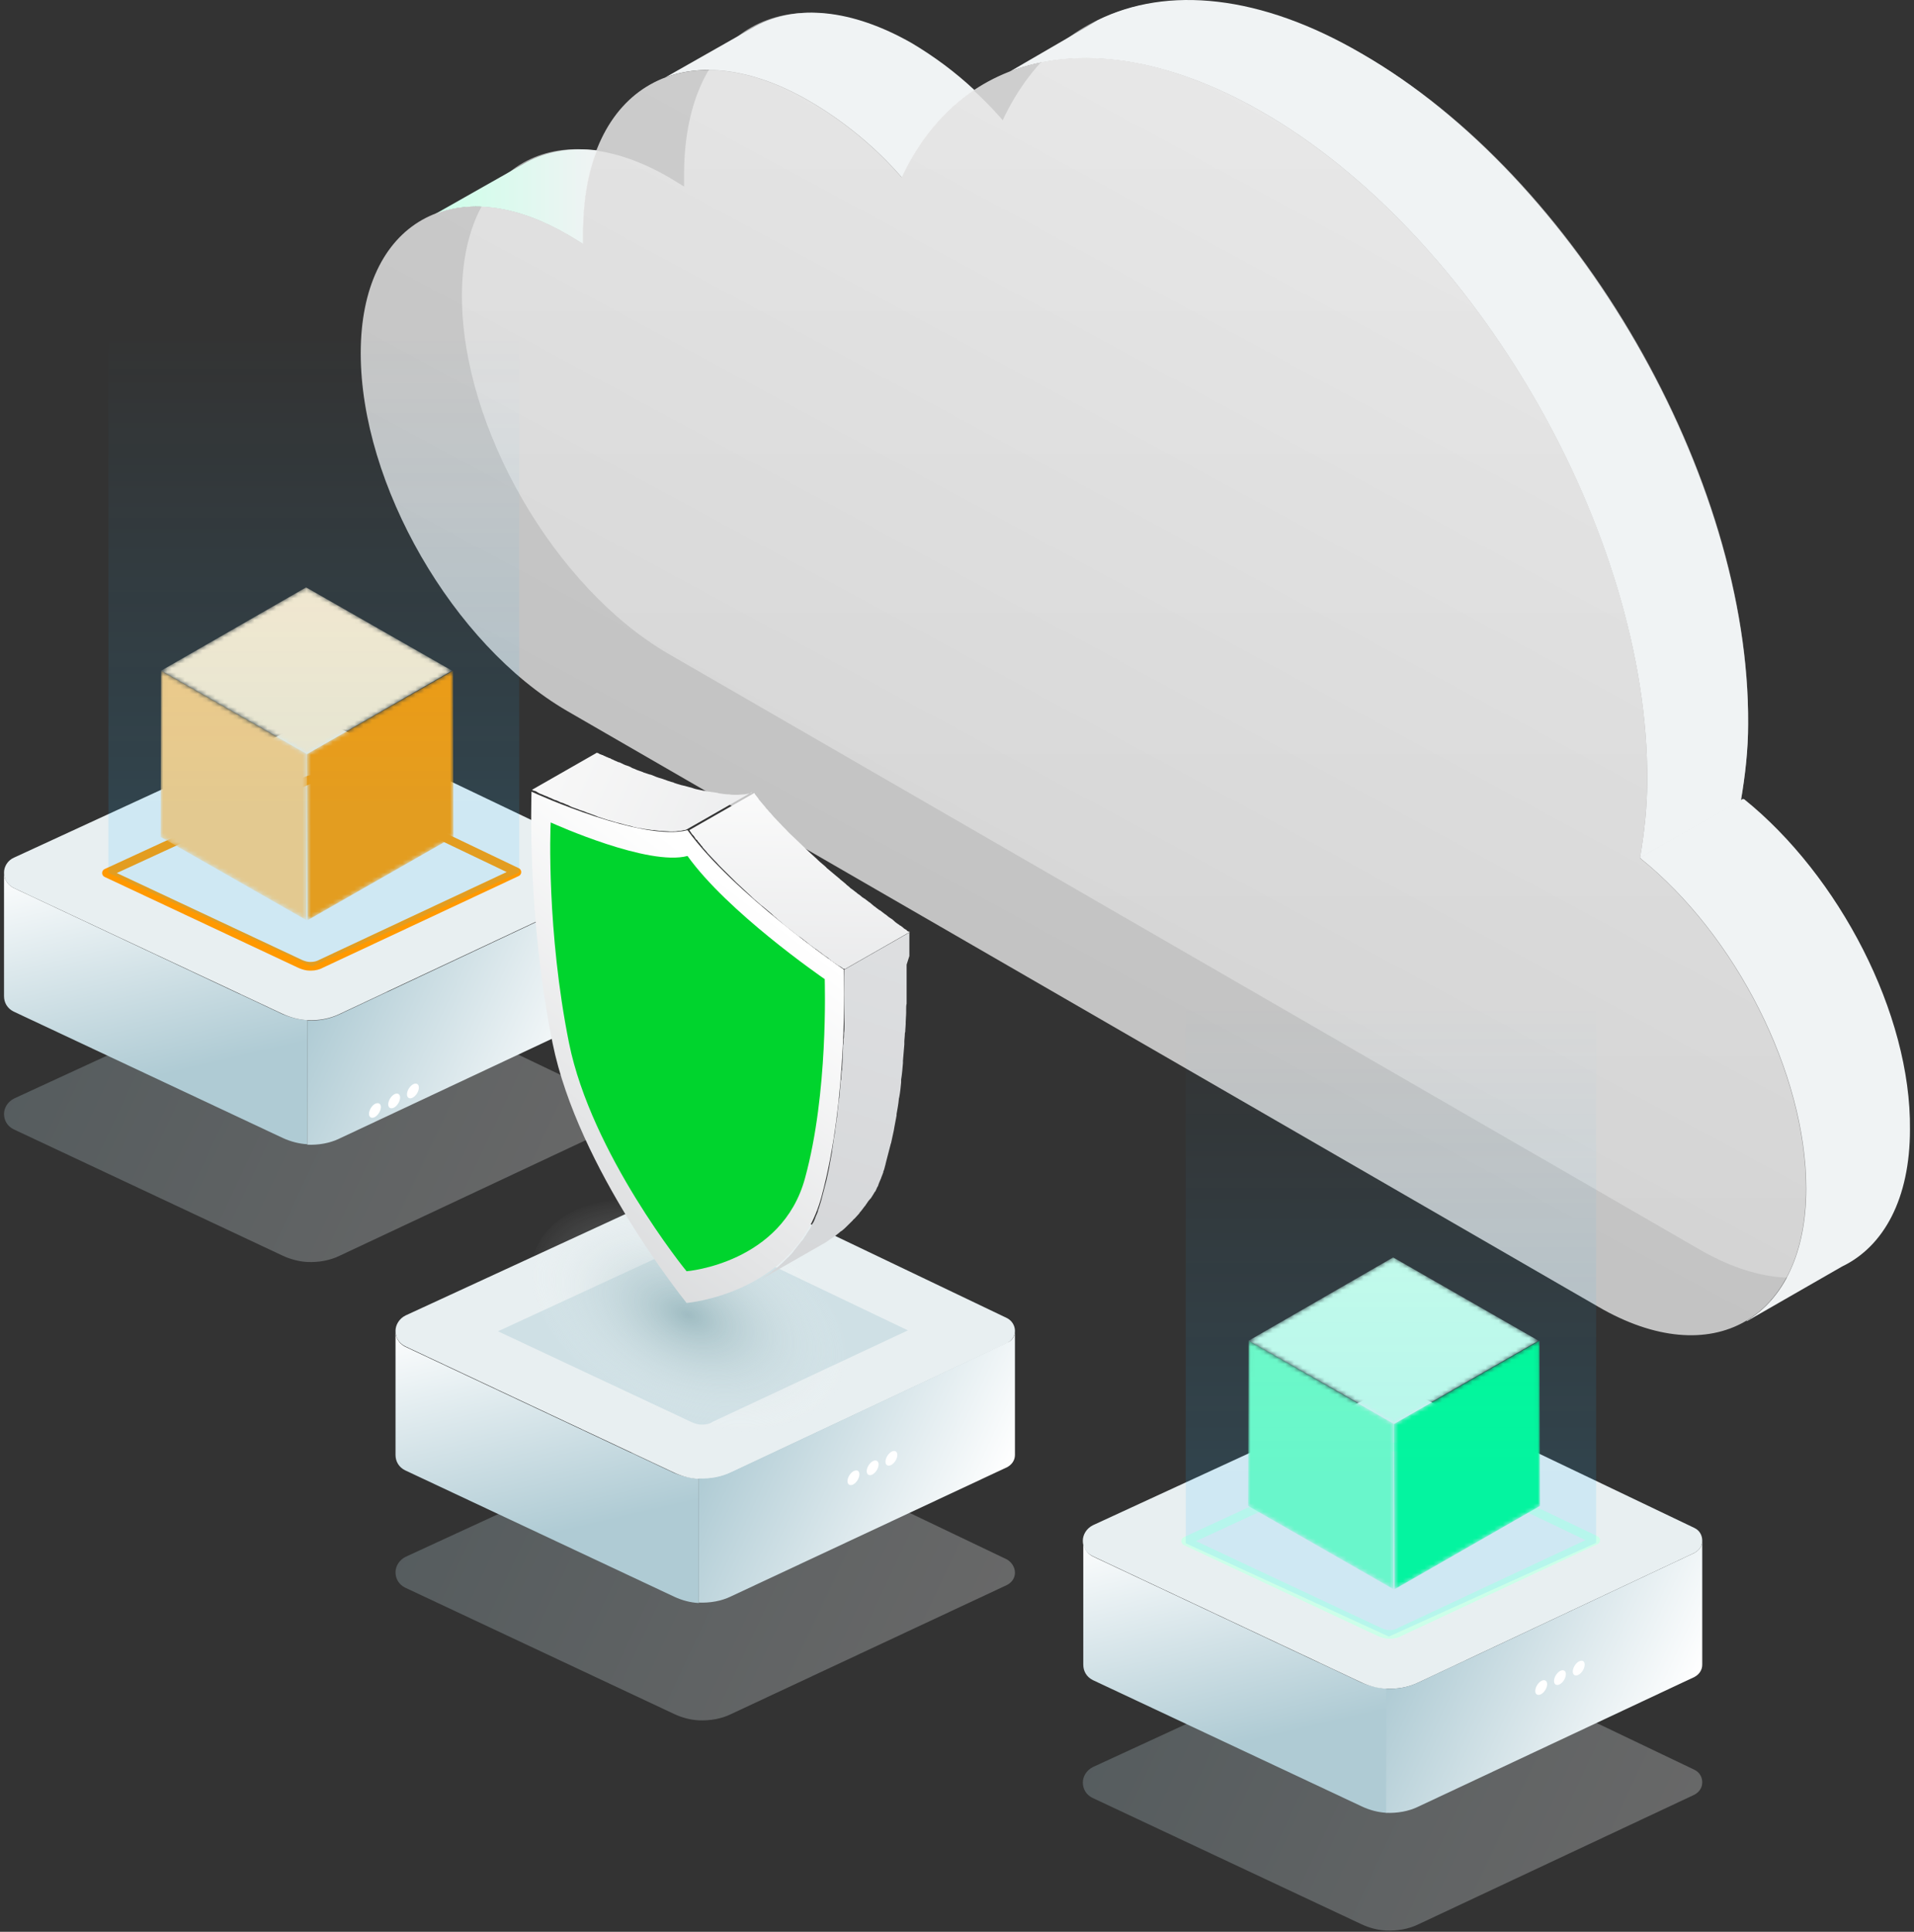
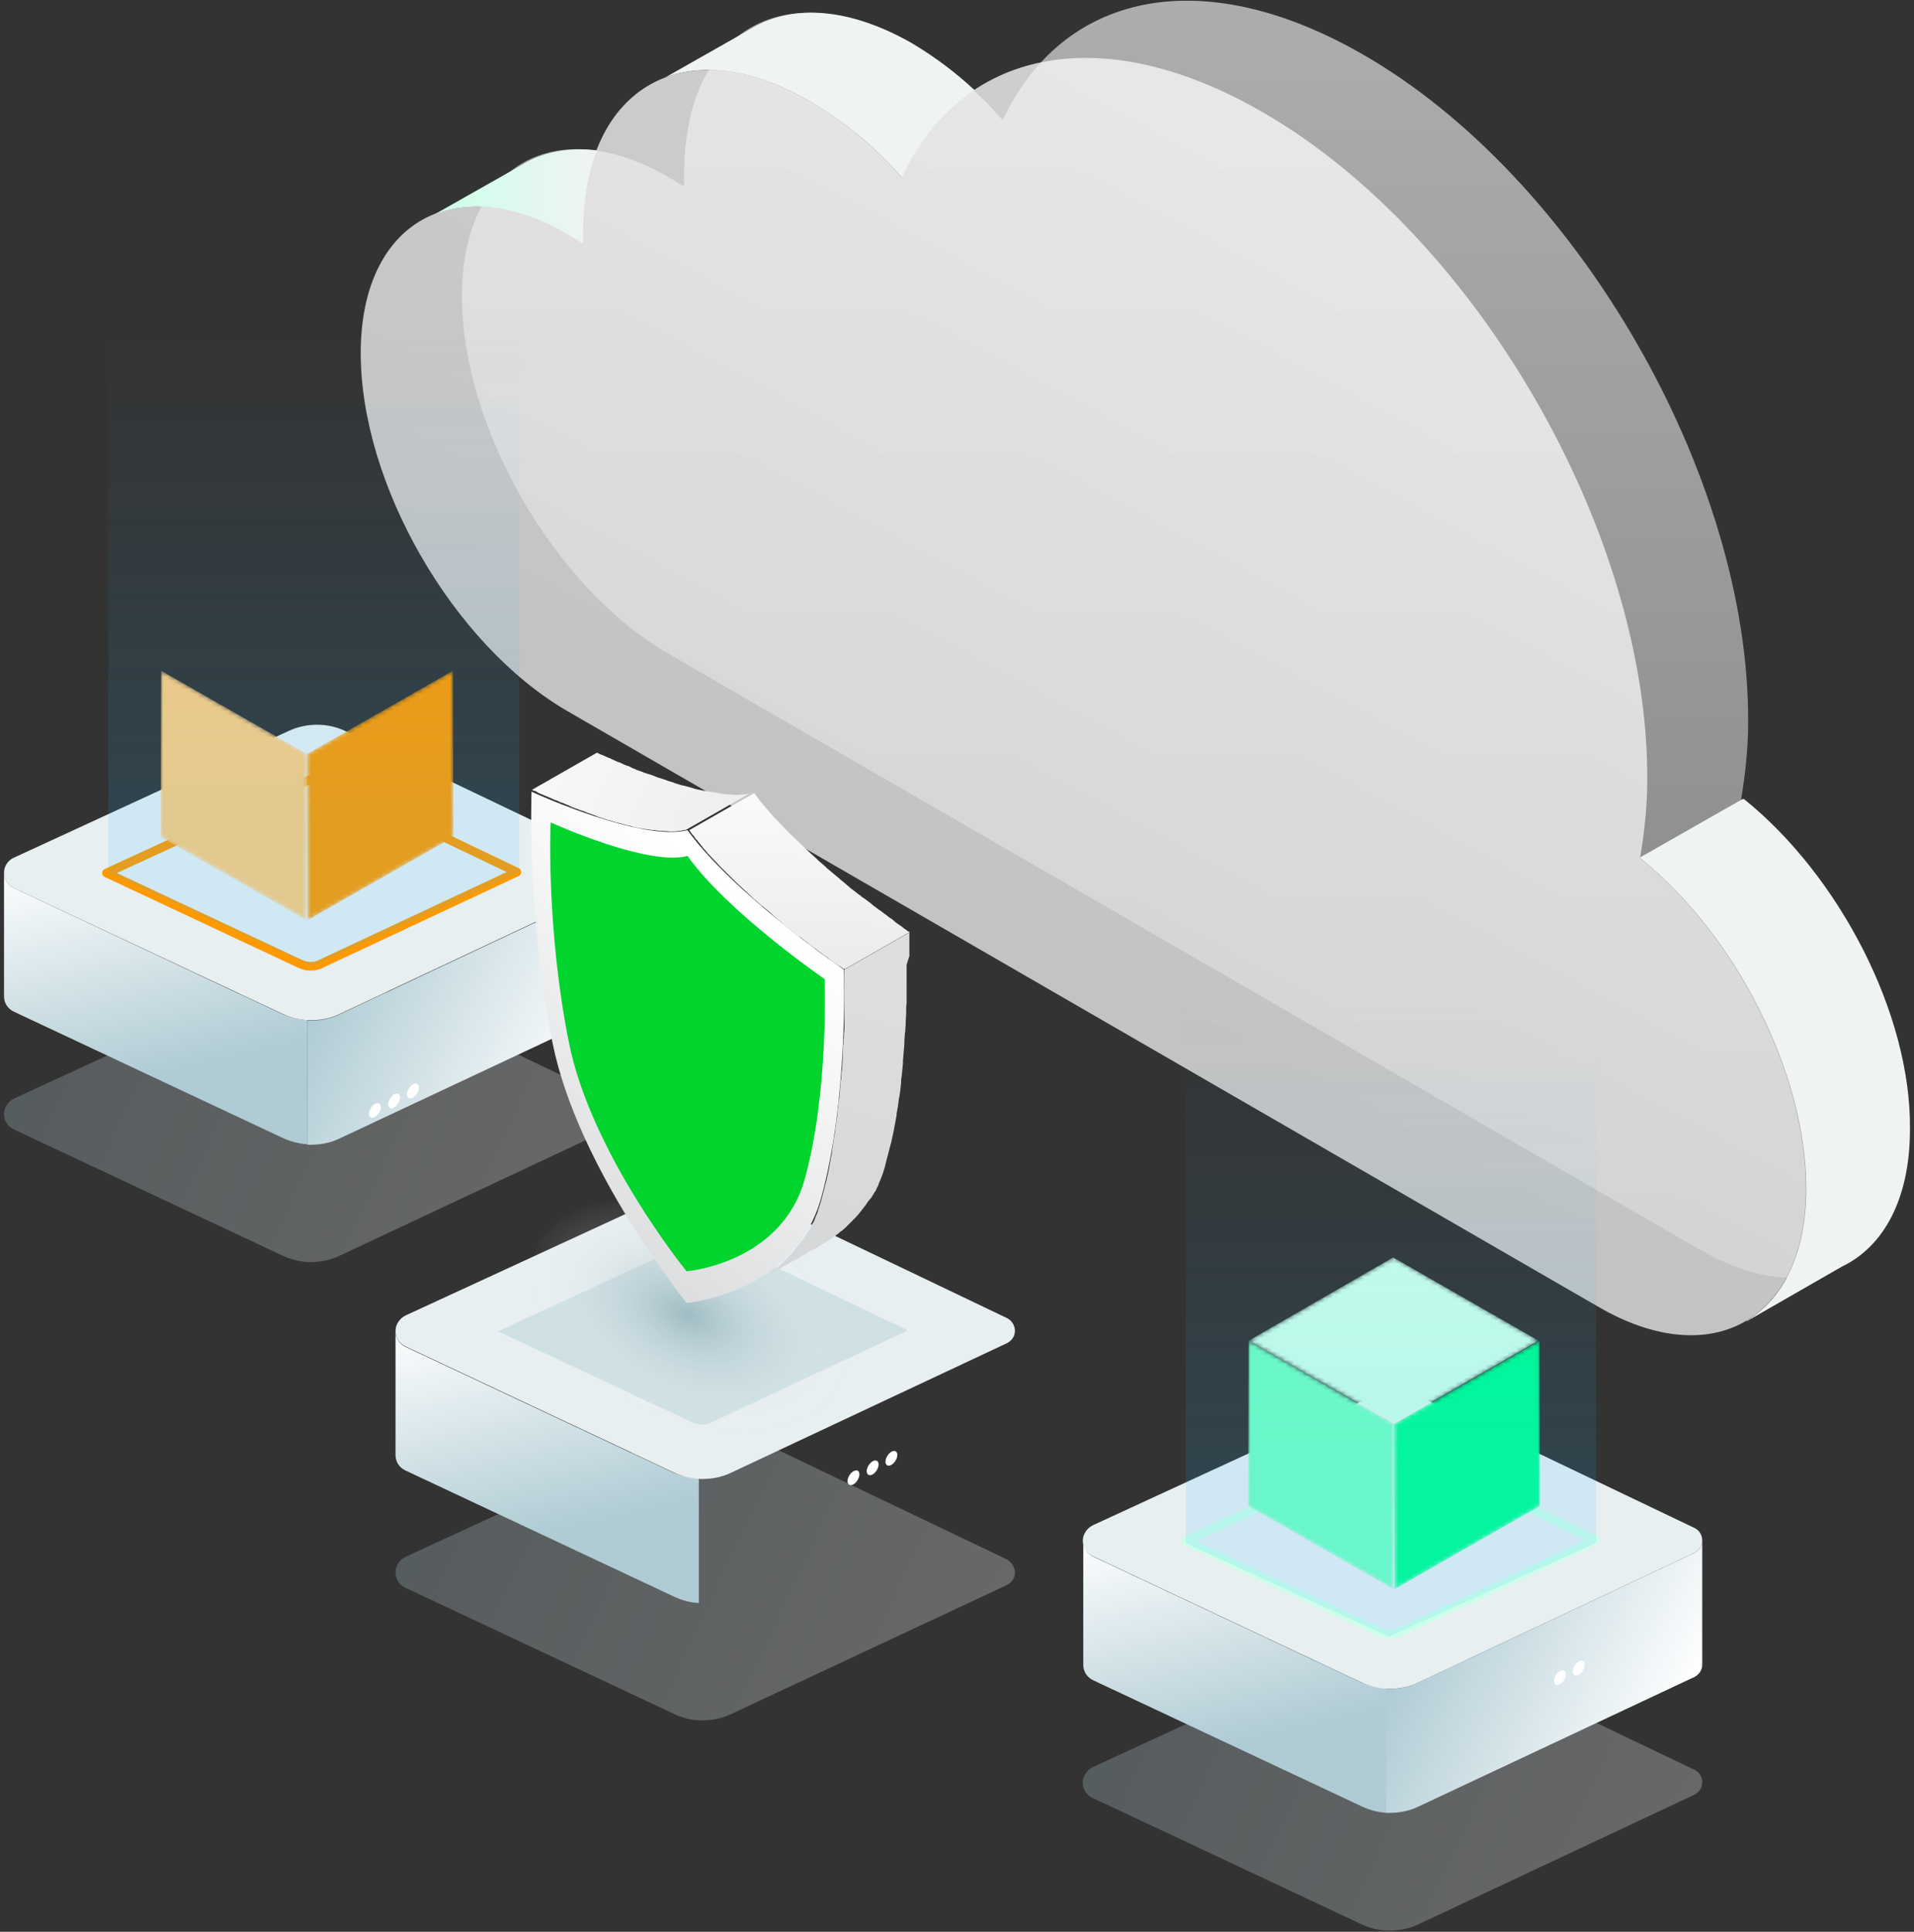
<svg xmlns="http://www.w3.org/2000/svg" width="440" height="444" viewBox="0 0 440 444" fill="none">
  <rect x="0" y="0" width="440" height="444" fill="#333333" stroke="none" />
  <g opacity="0.6">
    <path d="M313.084 12.386C275.952 -8.853 244.166 -1.556 230.512 27.629C224.516 20.694 217.22 14.698 209.274 10.075C180.738 -6.469 157.549 6.751 157.26 39.549V42.872L153.937 40.849C127.786 25.606 106.186 37.887 106.186 68.012C106.186 98.209 127.424 134.979 153.576 150.222L390.599 287.119C416.75 302.362 438.35 290.081 438.35 259.956C438.35 233.444 422.096 201.586 400.207 184.031C401.218 178.035 401.868 172.111 401.868 166.115C402.23 109.55 362.425 40.56 313.084 12.386Z" fill="url(#paint0_linear_958_21520)" />
  </g>
  <path d="M130.747 54.069L134.07 56.092V52.769C134.143 45.762 135.226 39.693 137.249 34.564C131.181 33.842 125.69 34.781 121.139 37.237L99.973 49.229C108.28 45.906 119.044 47.206 130.747 54.069Z" fill="url(#paint1_linear_958_21520)" />
-   <path d="M289.822 25.532C339.235 53.706 378.967 122.624 378.678 179.333C378.678 185.257 378.028 191.253 377.017 197.177L400.206 184.029C401.217 178.033 401.868 172.398 401.868 166.475C402.229 109.765 362.424 40.847 313.011 12.312C289.822 -1.269 268.294 -3.292 252.329 4.655C250.667 5.666 249.006 6.677 247.344 7.616L232.173 16.43C247.85 10.434 267.933 13.034 289.822 25.532Z" fill="#F0F3F4" />
  <path d="M186.084 23.222C194.031 27.845 201.327 33.841 207.323 40.777C211.369 32.108 217.076 25.317 224.011 20.694C219.604 16.576 214.836 13.036 209.635 9.93C195.693 1.983 183.123 0.972 173.803 5.956L152.926 17.804C161.956 14.409 173.514 15.926 186.084 23.222Z" fill="#F0F3F4" />
  <path d="M400.929 183.666H400.568L377.09 197.031C377.09 197.103 377.09 197.175 377.09 197.247C398.979 214.802 415.233 246.66 415.233 273.173C415.233 288.054 409.96 298.529 401.507 303.586L401.58 303.658L423.469 291.089C433.077 286.465 439.073 275.484 439.073 259.591C439.362 233.007 422.746 201.221 400.929 183.666Z" fill="#F0F3F4" />
  <path opacity="0.8" d="M289.822 25.534C252.69 4.295 220.832 11.591 207.251 40.776C201.255 33.841 193.958 27.845 186.012 23.222C157.477 6.679 134.287 19.899 133.998 52.696V56.019L130.675 53.997C104.524 38.754 82.924 51.035 82.924 81.159C82.924 111.356 104.163 148.127 130.314 163.37L367.409 300.339C393.56 315.582 415.161 303.301 415.161 273.176C415.161 246.664 398.906 214.805 377.017 197.251C378.029 191.255 378.679 185.331 378.679 179.335C379.04 122.626 339.235 53.708 289.822 25.534Z" fill="url(#paint2_linear_958_21520)" />
  <path opacity="0.26" d="M233.32 361.464C233.32 362.609 232.689 363.65 231.532 364.274L168.116 393.939C165.803 395.084 163.173 395.5 160.649 395.396C158.651 395.292 156.758 394.772 154.97 393.939L93.132 364.899C91.66 364.17 90.924 362.817 90.924 361.36C90.924 360.007 91.765 358.549 93.237 357.821L156.443 328.677C160.544 326.803 165.382 326.803 169.483 328.781L231.532 358.445C232.689 359.174 233.32 360.319 233.32 361.464Z" fill="url(#paint3_linear_958_21520)" />
  <path d="M160.649 339.915V368.435C158.651 368.331 156.758 367.81 154.97 366.977L93.132 337.937C91.66 337.209 90.924 335.856 90.924 334.398V305.983C90.924 307.336 91.66 308.793 93.132 309.522L154.97 338.562C156.758 339.29 158.756 339.707 160.649 339.915Z" fill="url(#paint4_linear_958_21520)" />
  <path d="M233.32 305.88C233.32 307.025 232.689 308.066 231.532 308.691L168.116 338.459C165.803 339.604 163.173 340.021 160.649 339.917C158.651 339.813 156.758 339.292 154.97 338.459L93.132 309.419C91.66 308.691 90.924 307.338 90.924 305.88C90.924 304.527 91.765 303.07 93.237 302.341L156.443 273.197C160.544 271.324 165.382 271.324 169.483 273.301L231.532 302.966C232.689 303.59 233.32 304.735 233.32 305.88Z" fill="#E8EFF1" />
  <path d="M161.491 327.424H161.176C160.545 327.424 159.808 327.216 159.072 326.904L114.481 305.982L160.229 284.853C160.965 284.54 161.807 284.332 162.543 284.332C163.279 284.332 164.225 284.54 164.962 284.853L208.711 305.774L163.805 326.799C163.279 327.216 162.332 327.424 161.491 327.424Z" fill="#CFE0E5" />
-   <path d="M233.32 305.883V334.403C233.32 335.548 232.689 336.588 231.532 337.213L168.117 366.878C165.803 368.023 163.174 368.439 160.65 368.335V339.815C163.174 339.919 165.698 339.503 168.117 338.358L231.532 308.589C232.689 308.173 233.32 307.028 233.32 305.883Z" fill="url(#paint5_linear_958_21520)" />
  <path d="M204.924 333.666C204.188 334.083 203.557 335.123 203.557 335.956C203.557 336.789 204.188 337.101 204.924 336.685C205.66 336.268 206.291 335.227 206.291 334.395C206.291 333.562 205.66 333.25 204.924 333.666Z" fill="white" />
  <path d="M200.613 335.853C199.877 336.269 199.246 337.31 199.246 338.142C199.246 338.975 199.877 339.287 200.613 338.871C201.349 338.455 201.98 337.414 201.98 336.581C201.98 335.748 201.349 335.436 200.613 335.853Z" fill="white" />
  <path d="M196.195 338.139C195.459 338.555 194.828 339.596 194.828 340.429C194.828 341.261 195.459 341.574 196.195 341.157C196.931 340.741 197.562 339.7 197.562 338.867C197.562 338.035 197.037 337.722 196.195 338.139Z" fill="white" />
  <path opacity="0.26" d="M143.32 256.019C143.32 257.164 142.689 258.205 141.532 258.829L78.116 288.598C75.803 289.743 73.174 290.159 70.65 290.055C68.757 289.951 66.758 289.431 64.971 288.598L3.132 259.558C1.66 258.829 0.924 257.476 0.924 256.019C0.924 254.666 1.765 253.209 3.237 252.48L66.443 223.336C70.544 221.462 75.382 221.462 79.484 223.44L141.532 253.105C142.689 253.729 143.32 254.874 143.32 256.019Z" fill="url(#paint6_linear_958_21520)" />
  <path d="M70.65 234.474V262.994C68.757 262.89 66.758 262.369 64.971 261.537L3.132 232.497C1.66 231.768 0.924 230.415 0.924 228.958V200.542C0.924 201.895 1.66 203.352 3.132 204.081L64.971 233.121C66.758 233.85 68.757 234.37 70.65 234.474Z" fill="url(#paint7_linear_958_21520)" />
  <path d="M143.32 200.438C143.32 201.583 142.689 202.624 141.532 203.248L78.116 233.017C75.803 234.162 73.174 234.578 70.65 234.474C68.757 234.37 66.758 233.85 64.971 233.017L3.132 204.081C1.66 203.352 0.924 201.999 0.924 200.542C0.924 199.189 1.765 197.732 3.237 197.107L66.443 167.963C70.544 166.089 75.382 166.089 79.484 168.067L141.532 197.732C142.689 198.252 143.32 199.397 143.32 200.438Z" fill="#E8EFF1" />
  <path d="M71.491 222.09H71.175C70.544 222.09 69.808 221.882 69.072 221.569L24.481 200.648L70.334 179.518C71.07 179.206 71.912 178.998 72.648 178.998C73.384 178.998 74.331 179.206 75.067 179.518L118.816 200.44L73.91 221.465C73.174 221.882 72.332 222.09 71.491 222.09Z" stroke="#FF9900" stroke-width="2" stroke-linecap="round" stroke-linejoin="round" />
  <path d="M143.32 200.542V229.062C143.32 230.207 142.689 231.248 141.532 231.872L78.117 261.641C75.803 262.786 73.174 263.202 70.65 263.098V234.578C73.174 234.682 75.698 234.266 78.117 233.121L141.532 203.352C142.689 202.728 143.32 201.687 143.32 200.542Z" fill="url(#paint8_linear_958_21520)" />
  <path d="M94.926 249.236C94.19 249.653 93.559 250.694 93.559 251.526C93.559 252.359 94.19 252.671 94.926 252.255C95.662 251.839 96.293 250.798 96.293 249.965C96.293 249.132 95.662 248.82 94.926 249.236Z" fill="white" />
  <path d="M90.615 251.529C89.879 251.946 89.248 252.987 89.248 253.819C89.248 254.652 89.879 254.964 90.615 254.548C91.351 254.131 91.982 253.091 91.982 252.258C91.982 251.425 91.351 251.113 90.615 251.529Z" fill="white" />
  <path d="M86.197 253.712C85.461 254.128 84.83 255.169 84.83 256.002C84.83 256.835 85.461 257.147 86.197 256.731C86.933 256.314 87.564 255.273 87.564 254.441C87.564 253.712 87.039 253.296 86.197 253.712Z" fill="white" />
  <mask id="mask0_958_21520" style="mask-type:luminance" maskUnits="userSpaceOnUse" x="36" y="154" width="35" height="58">
    <path d="M36.924 192.352L37.029 154.152L70.577 173.304L70.472 211.504L36.924 192.352Z" fill="white" />
  </mask>
  <g mask="url(#mask0_958_21520)">
    <path d="M70.577 173.304L37.029 154.152L36.924 192.352L70.472 211.504L70.577 173.304Z" fill="#FFCC80" />
  </g>
  <mask id="mask1_958_21520" style="mask-type:luminance" maskUnits="userSpaceOnUse" x="70" y="154" width="35" height="58">
    <path d="M70.682 211.505L70.577 173.305L104.125 154.153L104.231 192.353L70.682 211.505Z" fill="white" />
  </mask>
  <g mask="url(#mask1_958_21520)">
    <path d="M104.125 154.153L70.577 173.305L70.682 211.505L104.231 192.353L104.125 154.153Z" fill="#FF9900" />
  </g>
  <mask id="mask2_958_21520" style="mask-type:luminance" maskUnits="userSpaceOnUse" x="37" y="135" width="67" height="39">
    <path d="M37.031 154.152L70.369 135L103.917 154.152L70.579 173.304L37.031 154.152Z" fill="white" />
  </mask>
  <g mask="url(#mask2_958_21520)">
-     <path d="M103.917 154.152L70.369 135L37.031 154.152L70.579 173.304L103.917 154.152Z" fill="#FFEBCC" />
-   </g>
+     </g>
  <path opacity="0.26" d="M391.32 409.678C391.32 410.823 390.689 411.864 389.532 412.489L326.116 442.257C323.803 443.402 321.173 443.819 318.649 443.715C316.651 443.611 314.758 443.09 312.97 442.257L251.132 413.217C249.66 412.489 248.924 411.135 248.924 409.678C248.924 408.325 249.765 406.868 251.238 406.139L314.443 376.995C318.544 375.122 323.382 375.122 327.483 377.099L389.532 406.764C390.794 407.388 391.32 408.533 391.32 409.678Z" fill="url(#paint9_linear_958_21520)" />
  <path d="M318.754 388.134V416.653C316.756 416.549 314.863 416.029 313.075 415.196L251.237 386.156C249.765 385.427 249.029 384.074 249.029 382.617V354.201C249.029 355.554 249.765 357.012 251.237 357.74L313.075 386.78C314.863 387.509 316.756 387.925 318.754 388.134Z" fill="url(#paint10_linear_958_21520)" />
  <path d="M391.32 354.099C391.32 355.244 390.689 356.285 389.532 356.909L326.116 386.678C323.803 387.823 321.173 388.239 318.649 388.135C316.651 388.031 314.758 387.511 312.97 386.678L251.132 357.638C249.66 356.909 248.924 355.556 248.924 354.099C248.924 352.746 249.765 351.289 251.238 350.56L314.443 321.416C318.544 319.542 323.382 319.542 327.483 321.52L389.532 351.185C390.794 351.809 391.32 352.954 391.32 354.099Z" fill="#E8EFF1" />
  <path d="M319.596 375.643H319.281C318.65 375.643 317.913 375.435 317.177 375.122L272.586 354.201L318.334 333.071C319.07 332.759 319.912 332.551 320.648 332.551C321.384 332.551 322.33 332.759 323.067 333.071L366.816 353.993L321.91 375.018C321.279 375.435 320.437 375.643 319.596 375.643Z" stroke="#CCFFE9" stroke-width="2" stroke-linecap="round" stroke-linejoin="round" />
  <path d="M391.32 354.102V382.621C391.32 383.766 390.689 384.807 389.532 385.432L326.117 415.201C323.803 416.345 321.174 416.762 318.65 416.658V388.138C321.174 388.242 323.698 387.826 326.117 386.681L389.532 356.912C390.689 356.287 391.32 355.247 391.32 354.102Z" fill="url(#paint11_linear_958_21520)" />
  <path d="M362.924 381.885C362.188 382.301 361.557 383.342 361.557 384.175C361.557 385.008 362.188 385.32 362.924 384.903C363.66 384.487 364.291 383.446 364.291 382.614C364.291 381.781 363.766 381.469 362.924 381.885Z" fill="white" />
  <path d="M358.613 384.071C357.877 384.488 357.246 385.529 357.246 386.361C357.246 387.194 357.877 387.506 358.613 387.09C359.349 386.673 359.98 385.633 359.98 384.8C359.98 383.967 359.349 383.655 358.613 384.071Z" fill="white" />
-   <path d="M354.301 386.357C353.565 386.774 352.934 387.815 352.934 388.647C352.934 389.48 353.565 389.792 354.301 389.376C355.037 388.96 355.668 387.919 355.668 387.086C355.668 386.253 355.037 385.941 354.301 386.357Z" fill="white" />
  <mask id="mask3_958_21520" style="mask-type:luminance" maskUnits="userSpaceOnUse" x="286" y="308" width="35" height="58">
    <path d="M286.924 346.121L287.029 308.129L320.472 327.281L320.367 365.272L286.924 346.121Z" fill="white" />
  </mask>
  <g mask="url(#mask3_958_21520)">
    <path d="M320.472 327.281L287.029 308.129L286.924 346.121L320.367 365.272L320.472 327.281Z" fill="#73FFC3" />
  </g>
  <mask id="mask4_958_21520" style="mask-type:luminance" maskUnits="userSpaceOnUse" x="320" y="308" width="35" height="58">
    <path d="M320.576 365.272L320.471 327.281L353.914 308.129L354.019 346.121L320.576 365.272Z" fill="white" />
  </mask>
  <g mask="url(#mask4_958_21520)">
    <path d="M353.914 308.129L320.471 327.281L320.576 365.272L354.019 346.121L353.914 308.129Z" fill="#00FD92" />
  </g>
  <mask id="mask5_958_21520" style="mask-type:luminance" maskUnits="userSpaceOnUse" x="287" y="289" width="67" height="39">
    <path d="M287.028 308.152L320.261 289L353.704 308.152L320.471 327.2L287.028 308.152Z" fill="white" />
  </mask>
  <g mask="url(#mask5_958_21520)">
    <path d="M353.704 308.152L320.261 289L287.028 308.152L320.471 327.2L353.704 308.152Z" fill="#CCFFE9" />
  </g>
  <g opacity="0.5">
    <g opacity="0.25">
      <path d="M366.921 217V354.603L319.28 376.148L272.586 354.707V217.416L366.921 217Z" fill="url(#paint12_linear_958_21520)" />
    </g>
  </g>
  <g opacity="0.5">
    <g opacity="0.25">
      <path d="M119.364 63V200.498L71.723 222.148L24.924 200.603V63.312L119.364 63Z" fill="url(#paint13_linear_958_21520)" />
    </g>
  </g>
  <path opacity="0.5" d="M123.465 286.474C128.934 274.504 149.547 272.006 169.423 280.957C189.3 289.909 200.868 306.875 195.4 318.845C189.931 330.815 169.318 333.313 149.442 324.361C129.565 315.41 117.997 298.444 123.465 286.474Z" fill="url(#paint14_radial_958_21520)" />
  <path d="M172.348 182.368C171.927 182.472 171.507 182.472 171.086 182.576H170.981C170.56 182.576 170.034 182.68 169.614 182.68H169.193C168.667 182.68 168.141 182.68 167.616 182.576H167.51C166.879 182.576 166.143 182.472 165.512 182.368C165.407 182.368 165.197 182.368 165.091 182.264C164.881 182.264 164.671 182.16 164.46 182.16C164.25 182.16 164.04 182.056 163.724 182.056C163.409 182.056 163.304 181.951 162.988 181.951C162.673 181.951 162.567 181.847 162.357 181.847C162.042 181.743 161.621 181.743 161.305 181.639C161.095 181.639 160.99 181.535 160.78 181.535C160.254 181.431 159.728 181.327 159.202 181.119C158.571 180.911 157.94 180.806 157.309 180.598C157.099 180.598 156.994 180.494 156.783 180.494C156.152 180.286 155.626 180.182 155.101 179.974C154.995 179.974 154.995 179.974 154.89 179.87C154.049 179.662 153.208 179.349 152.366 179.037C152.261 179.037 152.156 178.933 152.051 178.933C151.209 178.725 150.473 178.413 149.737 178.1C149.632 178.1 149.527 177.996 149.316 177.996C148.896 177.892 148.475 177.684 148.054 177.58C147.949 177.58 147.844 177.476 147.844 177.476C147.318 177.268 146.898 177.163 146.372 176.955C146.267 176.851 146.056 176.851 145.951 176.747C145.636 176.643 145.32 176.539 145.005 176.331C144.899 176.227 144.689 176.227 144.584 176.123C144.268 176.019 143.953 175.914 143.637 175.81C143.532 175.706 143.322 175.706 143.217 175.602C143.112 175.498 142.901 175.498 142.796 175.394C142.586 175.29 142.375 175.186 142.165 175.186C142.06 175.082 141.85 175.082 141.744 174.978C141.534 174.874 141.429 174.874 141.219 174.769C141.113 174.665 141.008 174.665 140.798 174.561C140.588 174.457 140.482 174.457 140.377 174.353C140.272 174.249 140.167 174.249 140.062 174.249C139.957 174.145 139.746 174.145 139.641 174.041C139.536 174.041 139.431 173.937 139.326 173.937C139.22 173.833 139.115 173.833 138.905 173.729C138.8 173.729 138.695 173.625 138.695 173.625C138.589 173.52 138.484 173.52 138.379 173.52C138.274 173.52 138.274 173.416 138.169 173.416C138.064 173.416 137.958 173.312 137.853 173.312C137.853 173.312 137.748 173.312 137.748 173.208C137.643 173.208 137.538 173.104 137.538 173.104H137.433C137.327 173.104 137.327 173 137.222 173L122.289 181.535C122.289 181.535 122.394 181.535 122.499 181.639C122.604 181.639 122.604 181.743 122.709 181.743H122.814C122.92 181.743 123.025 181.847 123.13 181.847C123.235 181.847 123.235 181.951 123.34 181.951C123.445 182.056 123.551 182.056 123.656 182.16C123.761 182.16 123.761 182.264 123.866 182.264C123.971 182.368 124.076 182.368 124.287 182.472C124.392 182.472 124.497 182.576 124.602 182.576C124.707 182.68 124.918 182.68 125.023 182.784C125.128 182.784 125.233 182.888 125.338 182.888C125.444 182.992 125.654 182.992 125.864 183.096C125.969 183.2 126.075 183.2 126.285 183.305C126.495 183.409 126.6 183.409 126.811 183.513C126.916 183.617 127.021 183.617 127.231 183.721C127.442 183.825 127.652 183.929 127.862 183.929C127.968 184.033 128.178 184.033 128.283 184.137C128.388 184.137 128.388 184.137 128.493 184.241C128.599 184.241 128.704 184.345 128.704 184.345C129.019 184.45 129.335 184.554 129.65 184.658C129.755 184.762 129.966 184.762 130.071 184.866C130.386 184.97 130.702 185.074 131.017 185.282C131.123 185.386 131.333 185.386 131.438 185.49C131.964 185.699 132.385 185.803 132.91 186.011C133.016 186.011 133.121 186.115 133.121 186.115C133.541 186.219 133.962 186.427 134.383 186.531C134.488 186.531 134.488 186.635 134.593 186.635C134.698 186.635 134.698 186.635 134.803 186.739C135.54 186.948 136.276 187.26 137.117 187.572C137.222 187.572 137.327 187.676 137.327 187.676C138.169 187.988 139.01 188.197 139.851 188.509H139.957C140.588 188.717 141.113 188.821 141.639 189.029C141.85 189.029 141.955 189.133 142.165 189.133C142.796 189.342 143.427 189.446 144.058 189.654C144.584 189.758 145.11 189.862 145.636 190.07C145.846 190.07 145.951 190.174 146.161 190.174C146.582 190.278 146.898 190.382 147.213 190.382C147.318 190.382 147.318 190.382 147.423 190.382C147.529 190.382 147.739 190.487 147.844 190.487C148.054 190.487 148.265 190.591 148.58 190.591C148.896 190.591 149.001 190.695 149.316 190.695C149.527 190.695 149.737 190.799 149.947 190.799C150.053 190.799 150.053 190.799 150.158 190.799C150.263 190.799 150.263 190.799 150.368 190.799C151.104 190.903 151.735 191.007 152.366 191.007H152.471C152.997 191.007 153.523 191.111 154.049 191.111H154.47C154.89 191.111 155.416 191.111 155.837 191.007H155.942C156.363 191.007 156.783 190.903 157.204 190.799H157.309C157.519 190.799 157.73 190.695 157.94 190.591L172.874 182.056C172.874 182.264 172.558 182.264 172.348 182.368Z" fill="url(#paint15_linear_958_21520)" />
  <path d="M191.909 221.395C192.014 221.395 192.014 221.499 192.119 221.499C192.224 221.604 192.435 221.708 192.54 221.812C192.645 221.916 192.645 221.916 192.75 221.916C192.855 222.02 192.961 222.02 193.066 222.124C193.171 222.124 193.171 222.228 193.276 222.228C193.381 222.332 193.486 222.332 193.592 222.436L193.697 222.54C193.802 222.644 193.802 222.644 193.907 222.644C193.907 222.644 193.907 222.644 194.012 222.644C194.117 222.748 194.117 222.748 194.223 222.748L209.156 214.213C209.156 214.213 209.051 214.109 208.946 214.109C208.946 214.109 208.946 214.109 208.841 214.109C208.736 214.109 208.736 214.005 208.63 214.005L208.525 213.901C208.42 213.797 208.42 213.797 208.315 213.693C208.21 213.693 208.21 213.589 208.105 213.589C207.999 213.485 207.894 213.485 207.789 213.381C207.684 213.277 207.684 213.277 207.579 213.173C207.474 213.068 207.263 212.964 207.158 212.86C207.053 212.756 207.053 212.756 206.948 212.756C206.737 212.548 206.527 212.444 206.212 212.236L206.106 212.132C205.896 212.028 205.686 211.819 205.475 211.611C205.37 211.507 205.265 211.507 205.265 211.403C205.055 211.299 204.844 211.091 204.634 210.987C204.529 210.883 204.424 210.883 204.319 210.779C204.108 210.57 203.898 210.466 203.688 210.258C203.582 210.154 203.477 210.154 203.372 210.05C203.057 209.842 202.741 209.529 202.426 209.321C202.32 209.217 202.32 209.217 202.215 209.217C201.9 209.009 201.689 208.801 201.374 208.593C201.269 208.489 201.164 208.385 200.953 208.28C200.743 208.072 200.427 207.864 200.217 207.656C200.112 207.552 200.007 207.448 199.796 207.344C199.481 207.135 199.165 206.823 198.85 206.615C198.745 206.511 198.745 206.511 198.64 206.511C198.534 206.407 198.429 206.303 198.324 206.303C198.009 205.991 197.588 205.678 197.272 205.47C197.062 205.366 196.957 205.158 196.747 205.054C196.431 204.846 196.116 204.533 195.8 204.325C195.59 204.221 195.379 204.013 195.169 203.805C194.854 203.597 194.538 203.284 194.328 203.076C194.117 202.868 193.907 202.764 193.697 202.556C193.381 202.348 193.066 202.035 192.855 201.827C192.645 201.723 192.54 201.515 192.33 201.411C191.593 200.786 190.962 200.266 190.226 199.641C190.121 199.537 190.016 199.537 190.016 199.433C189.385 198.809 188.649 198.288 188.018 197.664C187.913 197.56 187.807 197.455 187.702 197.351C186.545 196.31 185.389 195.27 184.337 194.229C184.232 194.125 184.127 194.021 184.021 193.916C183.18 193.084 182.339 192.355 181.497 191.522C181.392 191.418 181.287 191.314 181.182 191.21C180.656 190.586 180.025 190.065 179.499 189.441C179.394 189.337 179.289 189.233 179.184 189.129C178.658 188.608 178.237 188.088 177.711 187.567C177.606 187.359 177.396 187.255 177.291 187.047C176.975 186.735 176.66 186.422 176.449 186.11C176.239 185.902 176.029 185.694 175.924 185.485C175.713 185.277 175.503 184.965 175.293 184.757C175.082 184.549 174.977 184.341 174.767 184.132C174.556 183.924 174.346 183.612 174.241 183.404C173.925 182.987 173.61 182.675 173.4 182.259L158.466 190.794C158.676 191.106 158.886 191.418 159.097 191.731C159.202 191.835 159.202 191.835 159.307 191.939C159.517 192.147 159.728 192.459 159.833 192.667C159.938 192.876 160.043 192.98 160.254 193.084C160.359 193.188 160.359 193.188 160.359 193.292C160.569 193.5 160.779 193.812 160.99 194.021C161.095 194.229 161.2 194.333 161.41 194.541C161.516 194.645 161.516 194.645 161.516 194.749C161.831 195.061 162.041 195.374 162.357 195.686C162.462 195.79 162.567 195.998 162.672 196.102L162.778 196.206C163.303 196.727 163.724 197.247 164.25 197.768L164.355 197.872C164.46 197.976 164.46 197.976 164.565 198.08C165.091 198.704 165.617 199.225 166.248 199.849C166.353 199.954 166.353 199.954 166.458 200.058L166.564 200.162C167.405 200.994 168.246 201.827 168.983 202.556C169.088 202.66 169.088 202.66 169.193 202.764L169.298 202.868C170.455 203.909 171.507 204.95 172.663 205.991C172.663 205.991 172.663 205.991 172.769 206.095L172.979 206.303C173.61 206.927 174.346 207.448 174.977 208.072C175.082 208.176 175.187 208.176 175.293 208.28C176.029 208.905 176.66 209.425 177.396 210.05C177.501 210.154 177.501 210.154 177.606 210.258C177.711 210.362 177.817 210.466 177.922 210.57C178.237 210.779 178.553 211.091 178.763 211.299C178.973 211.507 179.184 211.611 179.394 211.819L180.235 212.548C180.446 212.756 180.656 212.86 180.866 213.068C181.182 213.277 181.497 213.589 181.813 213.797C182.023 213.901 182.128 214.109 182.339 214.213C182.759 214.526 183.075 214.838 183.39 215.046C183.496 215.15 183.601 215.15 183.706 215.254C183.811 215.358 183.811 215.358 183.916 215.358C184.232 215.567 184.547 215.879 184.863 216.087C184.968 216.191 185.073 216.295 185.283 216.399C185.494 216.607 185.809 216.816 186.02 217.024C186.125 217.128 186.23 217.232 186.44 217.336C186.756 217.544 186.966 217.752 187.282 217.961C187.387 218.065 187.387 218.065 187.492 218.065C187.807 218.273 188.123 218.585 188.438 218.793C188.544 218.897 188.649 218.897 188.754 219.001C188.964 219.21 189.175 219.314 189.385 219.522C189.49 219.626 189.595 219.626 189.7 219.73C189.911 219.834 190.121 220.042 190.331 220.146C190.437 220.25 190.542 220.25 190.542 220.354L190.647 220.459C190.857 220.563 191.068 220.771 191.173 220.875L191.278 220.979C191.383 220.979 191.699 221.187 191.909 221.395Z" fill="url(#paint16_linear_958_21520)" />
  <path d="M209.05 219.734V214.321L194.117 222.856V231.183C194.117 231.6 194.117 232.016 194.117 232.432V232.744C194.117 233.161 194.117 233.473 194.117 233.889C194.117 233.994 194.117 234.202 194.117 234.306C194.117 234.722 194.117 235.034 194.117 235.451C194.117 235.555 194.117 235.659 194.117 235.867C194.117 236.388 194.117 236.908 194.011 237.428C194.011 237.532 194.011 237.637 194.011 237.741C194.011 238.157 194.012 238.573 193.906 238.886C193.906 239.406 193.906 239.822 193.801 240.343C193.801 240.551 193.801 240.759 193.801 240.967C193.801 241.696 193.696 242.425 193.696 243.153C193.696 243.257 193.696 243.361 193.696 243.569C193.696 244.194 193.591 244.819 193.591 245.443C193.591 245.651 193.591 245.963 193.486 246.172C193.486 246.692 193.381 247.213 193.381 247.733C193.381 247.941 193.38 248.149 193.275 248.357C193.17 249.607 193.065 250.856 192.96 252.105C192.96 252.313 192.96 252.417 192.855 252.625C192.75 253.874 192.539 255.123 192.434 256.476C192.434 256.684 192.434 256.893 192.329 257.101C192.224 258.246 192.013 259.287 191.908 260.432C191.908 260.64 191.803 260.848 191.803 260.952C191.593 262.097 191.487 263.242 191.277 264.491C191.277 264.595 191.277 264.699 191.277 264.699C191.067 265.636 190.962 266.573 190.751 267.509C190.751 267.718 190.646 267.926 190.646 268.238C190.436 269.175 190.225 270.216 190.015 271.152C190.015 271.257 189.91 271.465 189.91 271.569C189.594 272.818 189.279 273.963 188.963 275.212C188.858 275.628 188.753 276.045 188.648 276.357C188.543 276.773 188.332 277.294 188.227 277.71C188.122 277.918 188.017 278.23 188.017 278.439C187.912 278.647 187.912 278.751 187.807 278.959C187.701 279.271 187.491 279.583 187.386 280C187.281 280.208 187.281 280.312 187.176 280.52C187.07 280.728 186.965 281.041 186.755 281.249C186.65 281.561 186.439 281.873 186.334 282.186C186.229 282.394 186.124 282.602 185.914 282.81C185.703 283.122 185.598 283.331 185.388 283.643C185.283 283.851 185.177 284.059 184.967 284.267C184.757 284.684 184.441 285.1 184.126 285.412C184.021 285.516 183.915 285.725 183.81 285.829C183.39 286.349 183.074 286.765 182.653 287.286C182.548 287.39 182.443 287.494 182.443 287.598C182.128 288.014 181.812 288.327 181.497 288.639C181.391 288.743 181.286 288.951 181.076 289.055C180.76 289.368 180.445 289.68 180.129 289.992C180.024 290.096 179.919 290.2 179.814 290.304C179.393 290.721 178.973 291.033 178.552 291.449C178.447 291.449 178.447 291.553 178.342 291.553C177.921 291.866 177.5 292.178 177.185 292.49C177.08 292.594 176.869 292.698 176.764 292.802C176.449 293.011 176.133 293.219 175.818 293.427C175.712 293.531 175.502 293.635 175.397 293.739C174.976 294.051 174.45 294.364 174.03 294.572L188.963 286.037C189.384 285.829 189.91 285.516 190.331 285.204C190.436 285.1 190.646 284.996 190.751 284.892C191.067 284.684 191.382 284.476 191.698 284.267C191.803 284.163 192.013 284.059 192.119 283.955C192.539 283.643 192.96 283.331 193.275 283.018C193.38 283.018 193.38 282.914 193.486 282.914C193.906 282.602 194.327 282.186 194.748 281.769C194.853 281.665 194.958 281.561 195.063 281.457C195.379 281.145 195.694 280.833 196.01 280.52C196.115 280.416 196.22 280.208 196.43 280.104C196.746 279.792 197.061 279.375 197.377 279.063C197.482 278.959 197.587 278.855 197.587 278.751C198.008 278.334 198.323 277.814 198.744 277.294C198.849 277.189 198.954 277.085 199.06 276.877C199.375 276.461 199.585 276.045 199.901 275.732C200.006 275.628 200.006 275.524 200.111 275.524C200.216 275.42 200.216 275.316 200.322 275.212C200.532 274.9 200.637 274.691 200.847 274.379C200.953 274.171 201.058 273.963 201.268 273.755C201.373 273.442 201.584 273.13 201.689 272.818C201.794 272.714 201.899 272.506 201.899 272.401C201.899 272.297 202.004 272.193 202.004 272.089C202.109 271.881 202.109 271.777 202.215 271.569C202.32 271.257 202.53 270.944 202.635 270.528C202.74 270.32 202.74 270.216 202.846 270.008C202.846 269.903 202.951 269.799 202.951 269.695C203.056 269.591 203.056 269.383 203.056 269.279C203.266 268.863 203.371 268.342 203.477 267.926C203.477 267.822 203.582 267.718 203.582 267.509C203.687 267.197 203.687 266.989 203.792 266.677C204.108 265.532 204.423 264.283 204.739 263.034C204.739 262.93 204.739 262.826 204.844 262.826C204.844 262.721 204.844 262.721 204.844 262.721C205.054 261.785 205.264 260.744 205.475 259.807C205.475 259.599 205.58 259.391 205.58 259.182C205.79 258.246 205.895 257.309 206.106 256.372C206.106 256.268 206.106 256.268 206.106 256.164C206.106 256.164 206.106 256.164 206.106 256.06C206.316 254.915 206.526 253.77 206.632 252.625C206.632 252.417 206.737 252.209 206.737 252.105C206.947 250.96 207.052 249.919 207.157 248.774C207.157 248.67 207.157 248.566 207.157 248.462C207.157 248.357 207.157 248.253 207.157 248.149C207.368 246.9 207.473 245.547 207.578 244.298C207.578 244.09 207.578 243.986 207.578 243.778C207.683 242.529 207.788 241.28 207.894 240.031C207.894 239.926 207.894 239.822 207.894 239.822C207.894 239.718 207.894 239.51 207.894 239.406C207.894 238.886 207.999 238.365 207.999 237.949C207.999 237.741 207.999 237.428 208.104 237.116C208.104 236.492 208.209 235.867 208.209 235.347C208.209 235.243 208.209 235.034 208.209 234.93C208.209 234.202 208.314 233.473 208.314 232.744C208.314 232.536 208.314 232.328 208.314 232.12C208.314 231.6 208.314 231.079 208.419 230.663C208.419 230.559 208.419 230.455 208.419 230.35C208.419 230.038 208.419 229.726 208.419 229.518C208.419 229.414 208.419 229.31 208.419 229.206C208.419 228.685 208.419 228.165 208.419 227.644C208.419 227.54 208.419 227.436 208.419 227.228C208.419 226.812 208.419 226.499 208.419 226.083C208.419 225.979 208.419 225.771 208.419 225.667C208.419 225.25 208.419 224.938 208.419 224.522V224.209C208.419 223.793 208.419 223.377 208.419 222.96V222.648C208.419 222.336 208.419 222.024 208.419 221.711L209.05 219.734Z" fill="url(#paint17_linear_958_21520)" />
  <path d="M194.012 222.858C194.012 224.315 194.959 252.523 188.859 275.006C182.864 297.28 158.045 299.466 157.835 299.466C157.624 299.154 132.91 268.76 127.021 239.72C121.132 210.472 122.183 183.409 122.183 181.952C123.445 182.577 147.844 193.506 158.045 190.8C168.457 205.164 192.75 222.026 194.012 222.858Z" fill="url(#paint18_linear_958_21520)" />
  <path d="M189.596 225.045C189.596 226.294 190.437 251.171 185.073 270.739C179.815 290.308 158.046 292.181 157.835 292.181C157.625 291.973 135.96 265.223 130.807 239.722C125.654 214.116 126.495 190.28 126.601 189.031C127.757 189.552 149.106 199.128 158.046 196.734C167.195 209.536 188.544 224.317 189.596 225.045Z" fill="#00D42D" />
  <defs>
    <linearGradient id="paint0_linear_958_21520" x1="272.268" y1="0.163" x2="272.268" y2="293.672" gradientUnits="userSpaceOnUse">
      <stop stop-color="white" />
      <stop offset="1" stop-color="#B7B7B7" />
    </linearGradient>
    <linearGradient id="paint1_linear_958_21520" x1="99.986" y1="45.124" x2="137.211" y2="45.124" gradientUnits="userSpaceOnUse">
      <stop stop-color="#CCFFE9" />
      <stop offset="1" stop-color="#F0F3F4" />
    </linearGradient>
    <linearGradient id="paint2_linear_958_21520" x1="208.404" y1="252.402" x2="370.044" y2="-46.56" gradientUnits="userSpaceOnUse">
      <stop stop-color="#E4E4E4" />
      <stop offset="1" stop-color="white" />
    </linearGradient>
    <linearGradient id="paint3_linear_958_21520" x1="226.293" y1="390.852" x2="87.166" y2="325.627" gradientUnits="userSpaceOnUse">
      <stop stop-color="white" />
      <stop offset="1" stop-color="#AFCBD4" />
    </linearGradient>
    <linearGradient id="paint4_linear_958_21520" x1="116.498" y1="298.645" x2="134.041" y2="373.003" gradientUnits="userSpaceOnUse">
      <stop stop-color="white" />
      <stop offset="0.72" stop-color="#AFCBD4" />
    </linearGradient>
    <linearGradient id="paint5_linear_958_21520" x1="226.071" y1="350.47" x2="168.4" y2="323.442" gradientUnits="userSpaceOnUse">
      <stop stop-color="white" />
      <stop offset="1" stop-color="#AFCBD4" />
    </linearGradient>
    <linearGradient id="paint6_linear_958_21520" x1="136.287" y1="285.469" x2="-2.85" y2="220.245" gradientUnits="userSpaceOnUse">
      <stop stop-color="white" />
      <stop offset="1" stop-color="#AFCBD4" />
    </linearGradient>
    <linearGradient id="paint7_linear_958_21520" x1="26.488" y1="193.267" x2="44.03" y2="267.625" gradientUnits="userSpaceOnUse">
      <stop stop-color="white" />
      <stop offset="0.72" stop-color="#AFCBD4" />
    </linearGradient>
    <linearGradient id="paint8_linear_958_21520" x1="136.06" y1="245.087" x2="78.389" y2="218.059" gradientUnits="userSpaceOnUse">
      <stop stop-color="white" />
      <stop offset="1" stop-color="#AFCBD4" />
    </linearGradient>
    <linearGradient id="paint9_linear_958_21520" x1="384.328" y1="439.068" x2="245.202" y2="373.833" gradientUnits="userSpaceOnUse">
      <stop stop-color="white" />
      <stop offset="1" stop-color="#AFCBD4" />
    </linearGradient>
    <linearGradient id="paint10_linear_958_21520" x1="274.529" y1="346.861" x2="292.071" y2="421.219" gradientUnits="userSpaceOnUse">
      <stop stop-color="white" />
      <stop offset="0.72" stop-color="#AFCBD4" />
    </linearGradient>
    <linearGradient id="paint11_linear_958_21520" x1="384.107" y1="398.683" x2="326.448" y2="371.646" gradientUnits="userSpaceOnUse">
      <stop stop-color="white" />
      <stop offset="1" stop-color="#AFCBD4" />
    </linearGradient>
    <linearGradient id="paint12_linear_958_21520" x1="319.753" y1="231.322" x2="319.753" y2="340.468" gradientUnits="userSpaceOnUse">
      <stop stop-color="#1FB6FF" stop-opacity="0" />
      <stop offset="1" stop-color="#1FB6FF" />
    </linearGradient>
    <linearGradient id="paint13_linear_958_21520" x1="72.154" y1="77.281" x2="72.154" y2="186.426" gradientUnits="userSpaceOnUse">
      <stop stop-color="#1FB6FF" stop-opacity="0" />
      <stop offset="1" stop-color="#1FB6FF" />
    </linearGradient>
    <radialGradient id="paint14_radial_958_21520" cx="0" cy="0" r="1" gradientUnits="userSpaceOnUse" gradientTransform="translate(158.162 302.268) rotate(24.257) scale(39.242 23.927)">
      <stop stop-color="#6F989F" />
      <stop offset="1" stop-color="white" stop-opacity="0" />
    </radialGradient>
    <linearGradient id="paint15_linear_958_21520" x1="106.128" y1="163.312" x2="215.898" y2="213.754" gradientUnits="userSpaceOnUse">
      <stop offset="0.18" stop-color="#F8F8F8" />
      <stop offset="1" stop-color="#E1E2E4" />
    </linearGradient>
    <linearGradient id="paint16_linear_958_21520" x1="184.028" y1="175.598" x2="182.751" y2="257.681" gradientUnits="userSpaceOnUse">
      <stop stop-color="#FDFDFD" />
      <stop offset="1" stop-color="#DCDDDF" />
    </linearGradient>
    <linearGradient id="paint17_linear_958_21520" x1="219.48" y1="180.523" x2="172.417" y2="330.875" gradientUnits="userSpaceOnUse">
      <stop stop-color="#E1E2E4" />
      <stop offset="1" stop-color="#D1D3D5" />
    </linearGradient>
    <linearGradient id="paint18_linear_958_21520" x1="173.484" y1="207.641" x2="26.372" y2="399.798" gradientUnits="userSpaceOnUse">
      <stop stop-color="white" />
      <stop offset="0.52" stop-color="#CACCCE" />
    </linearGradient>
  </defs>
</svg>